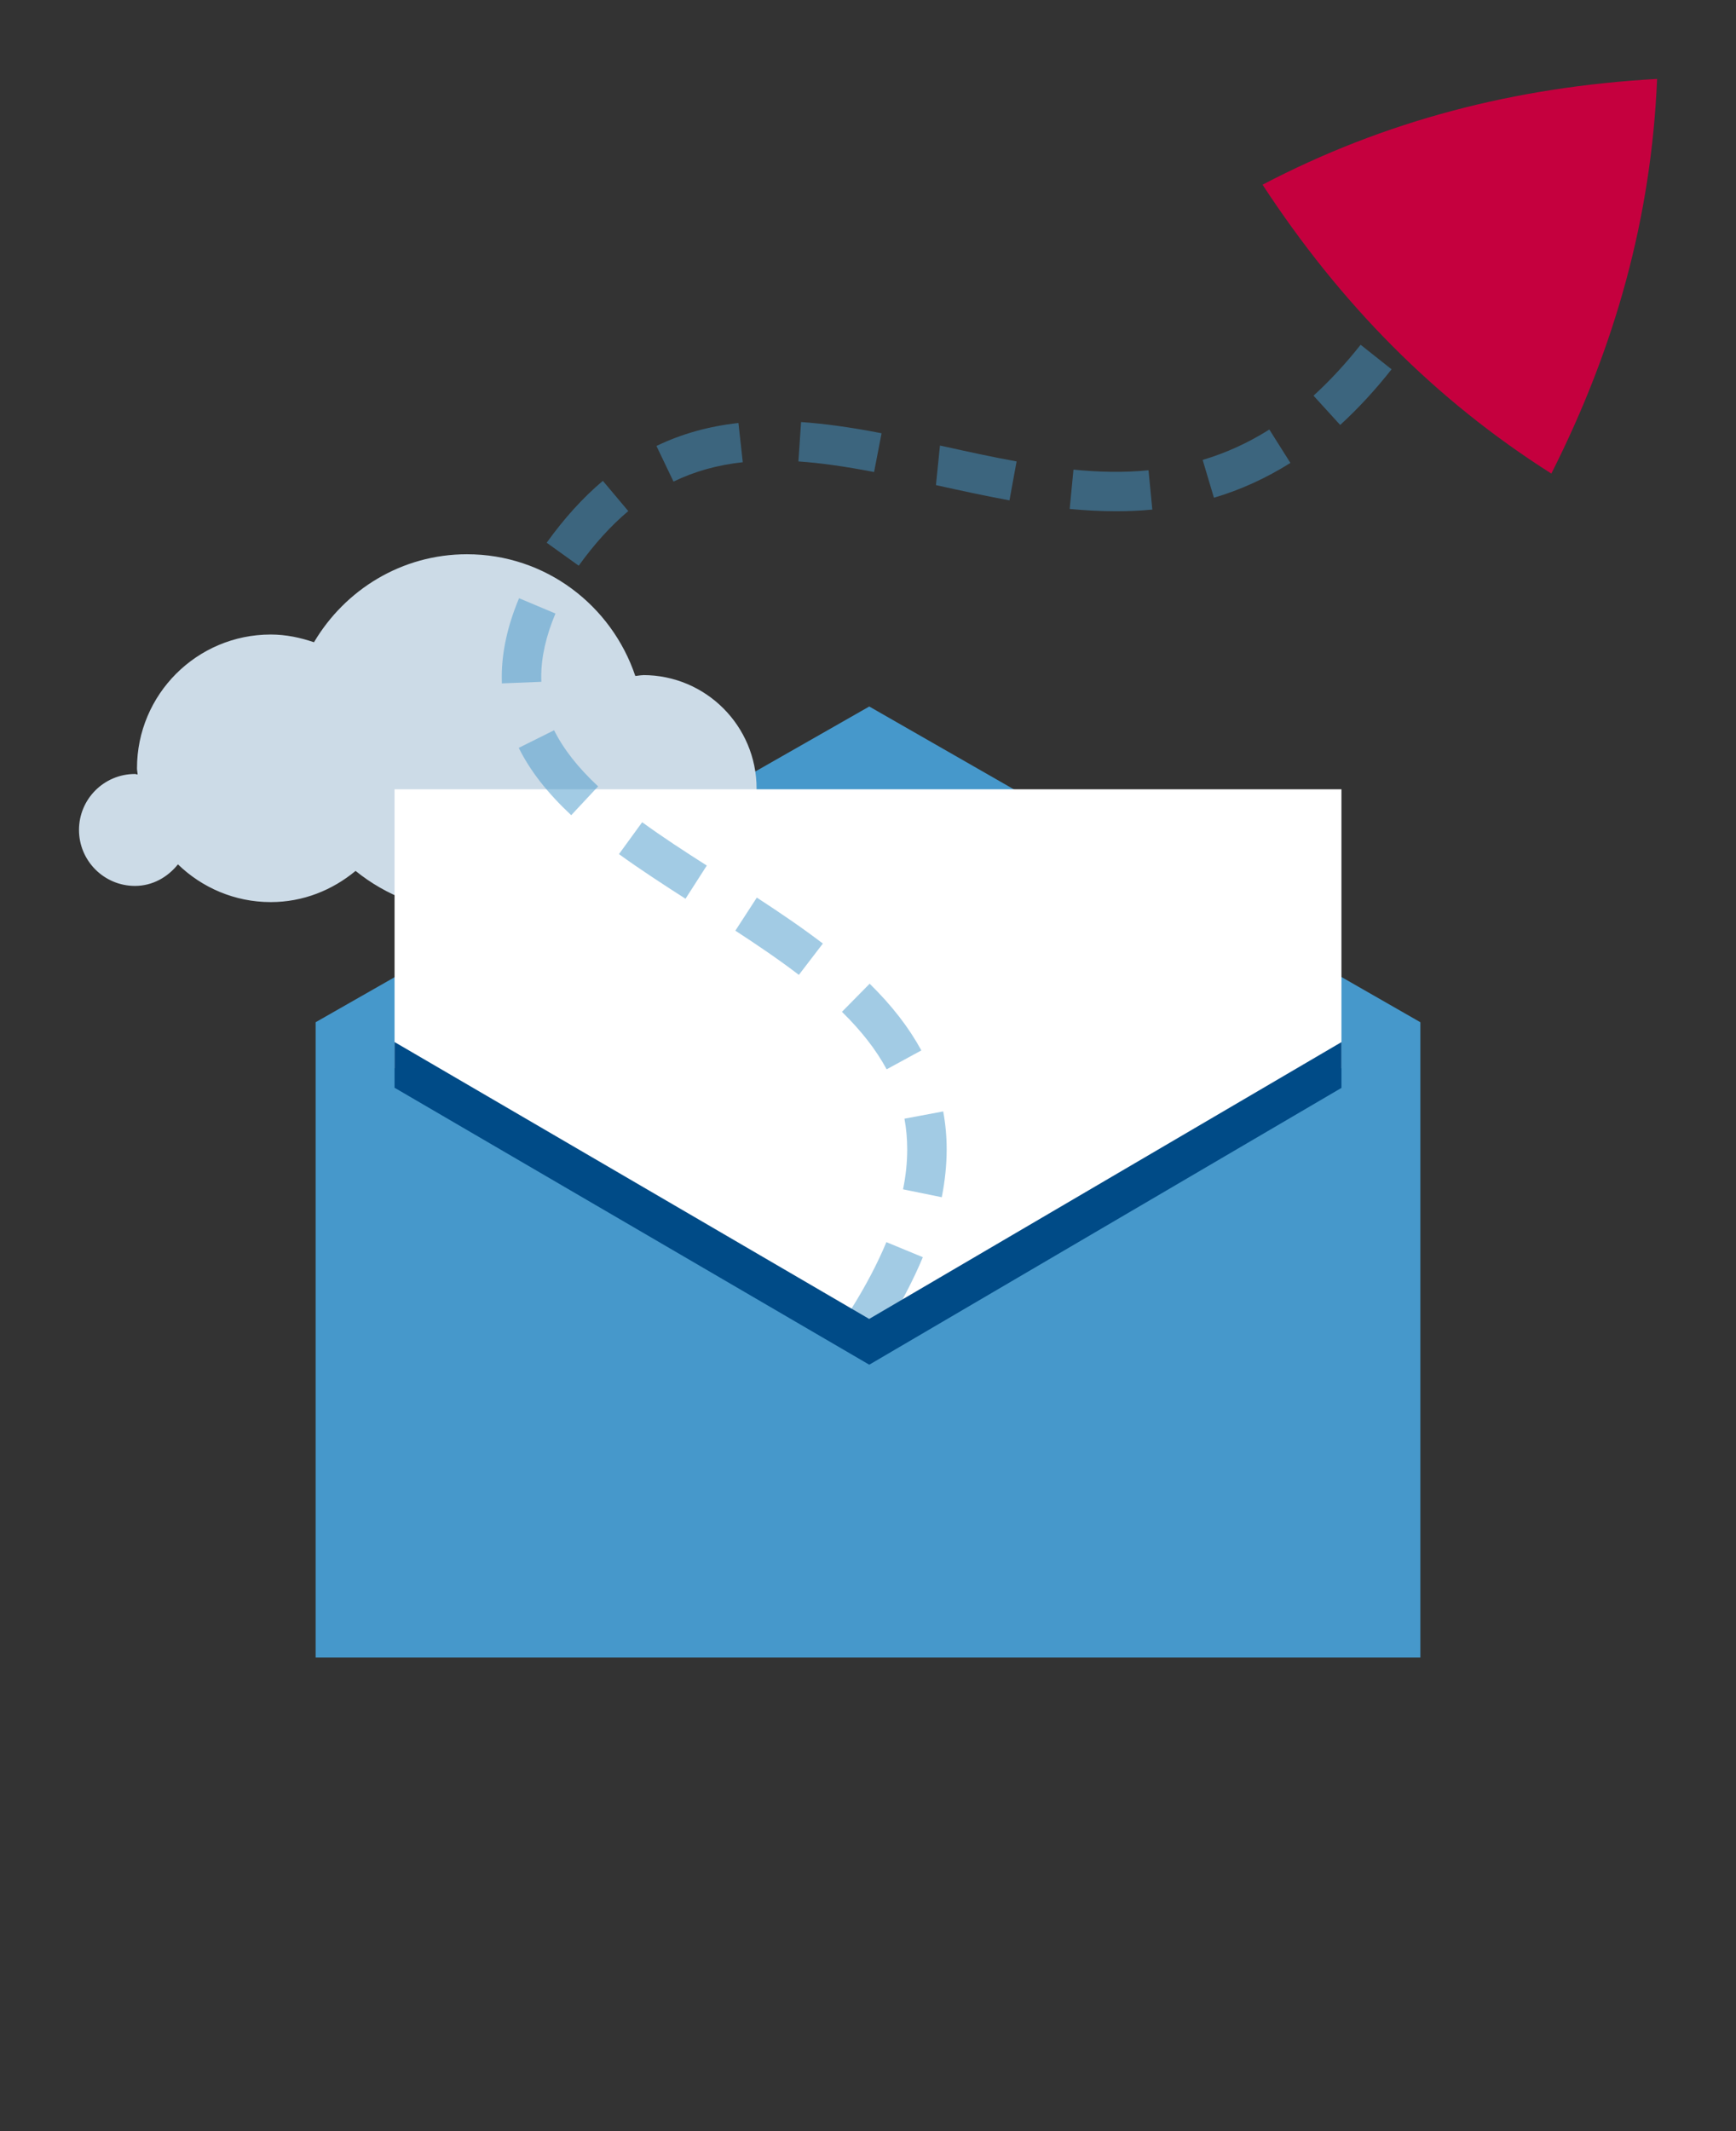
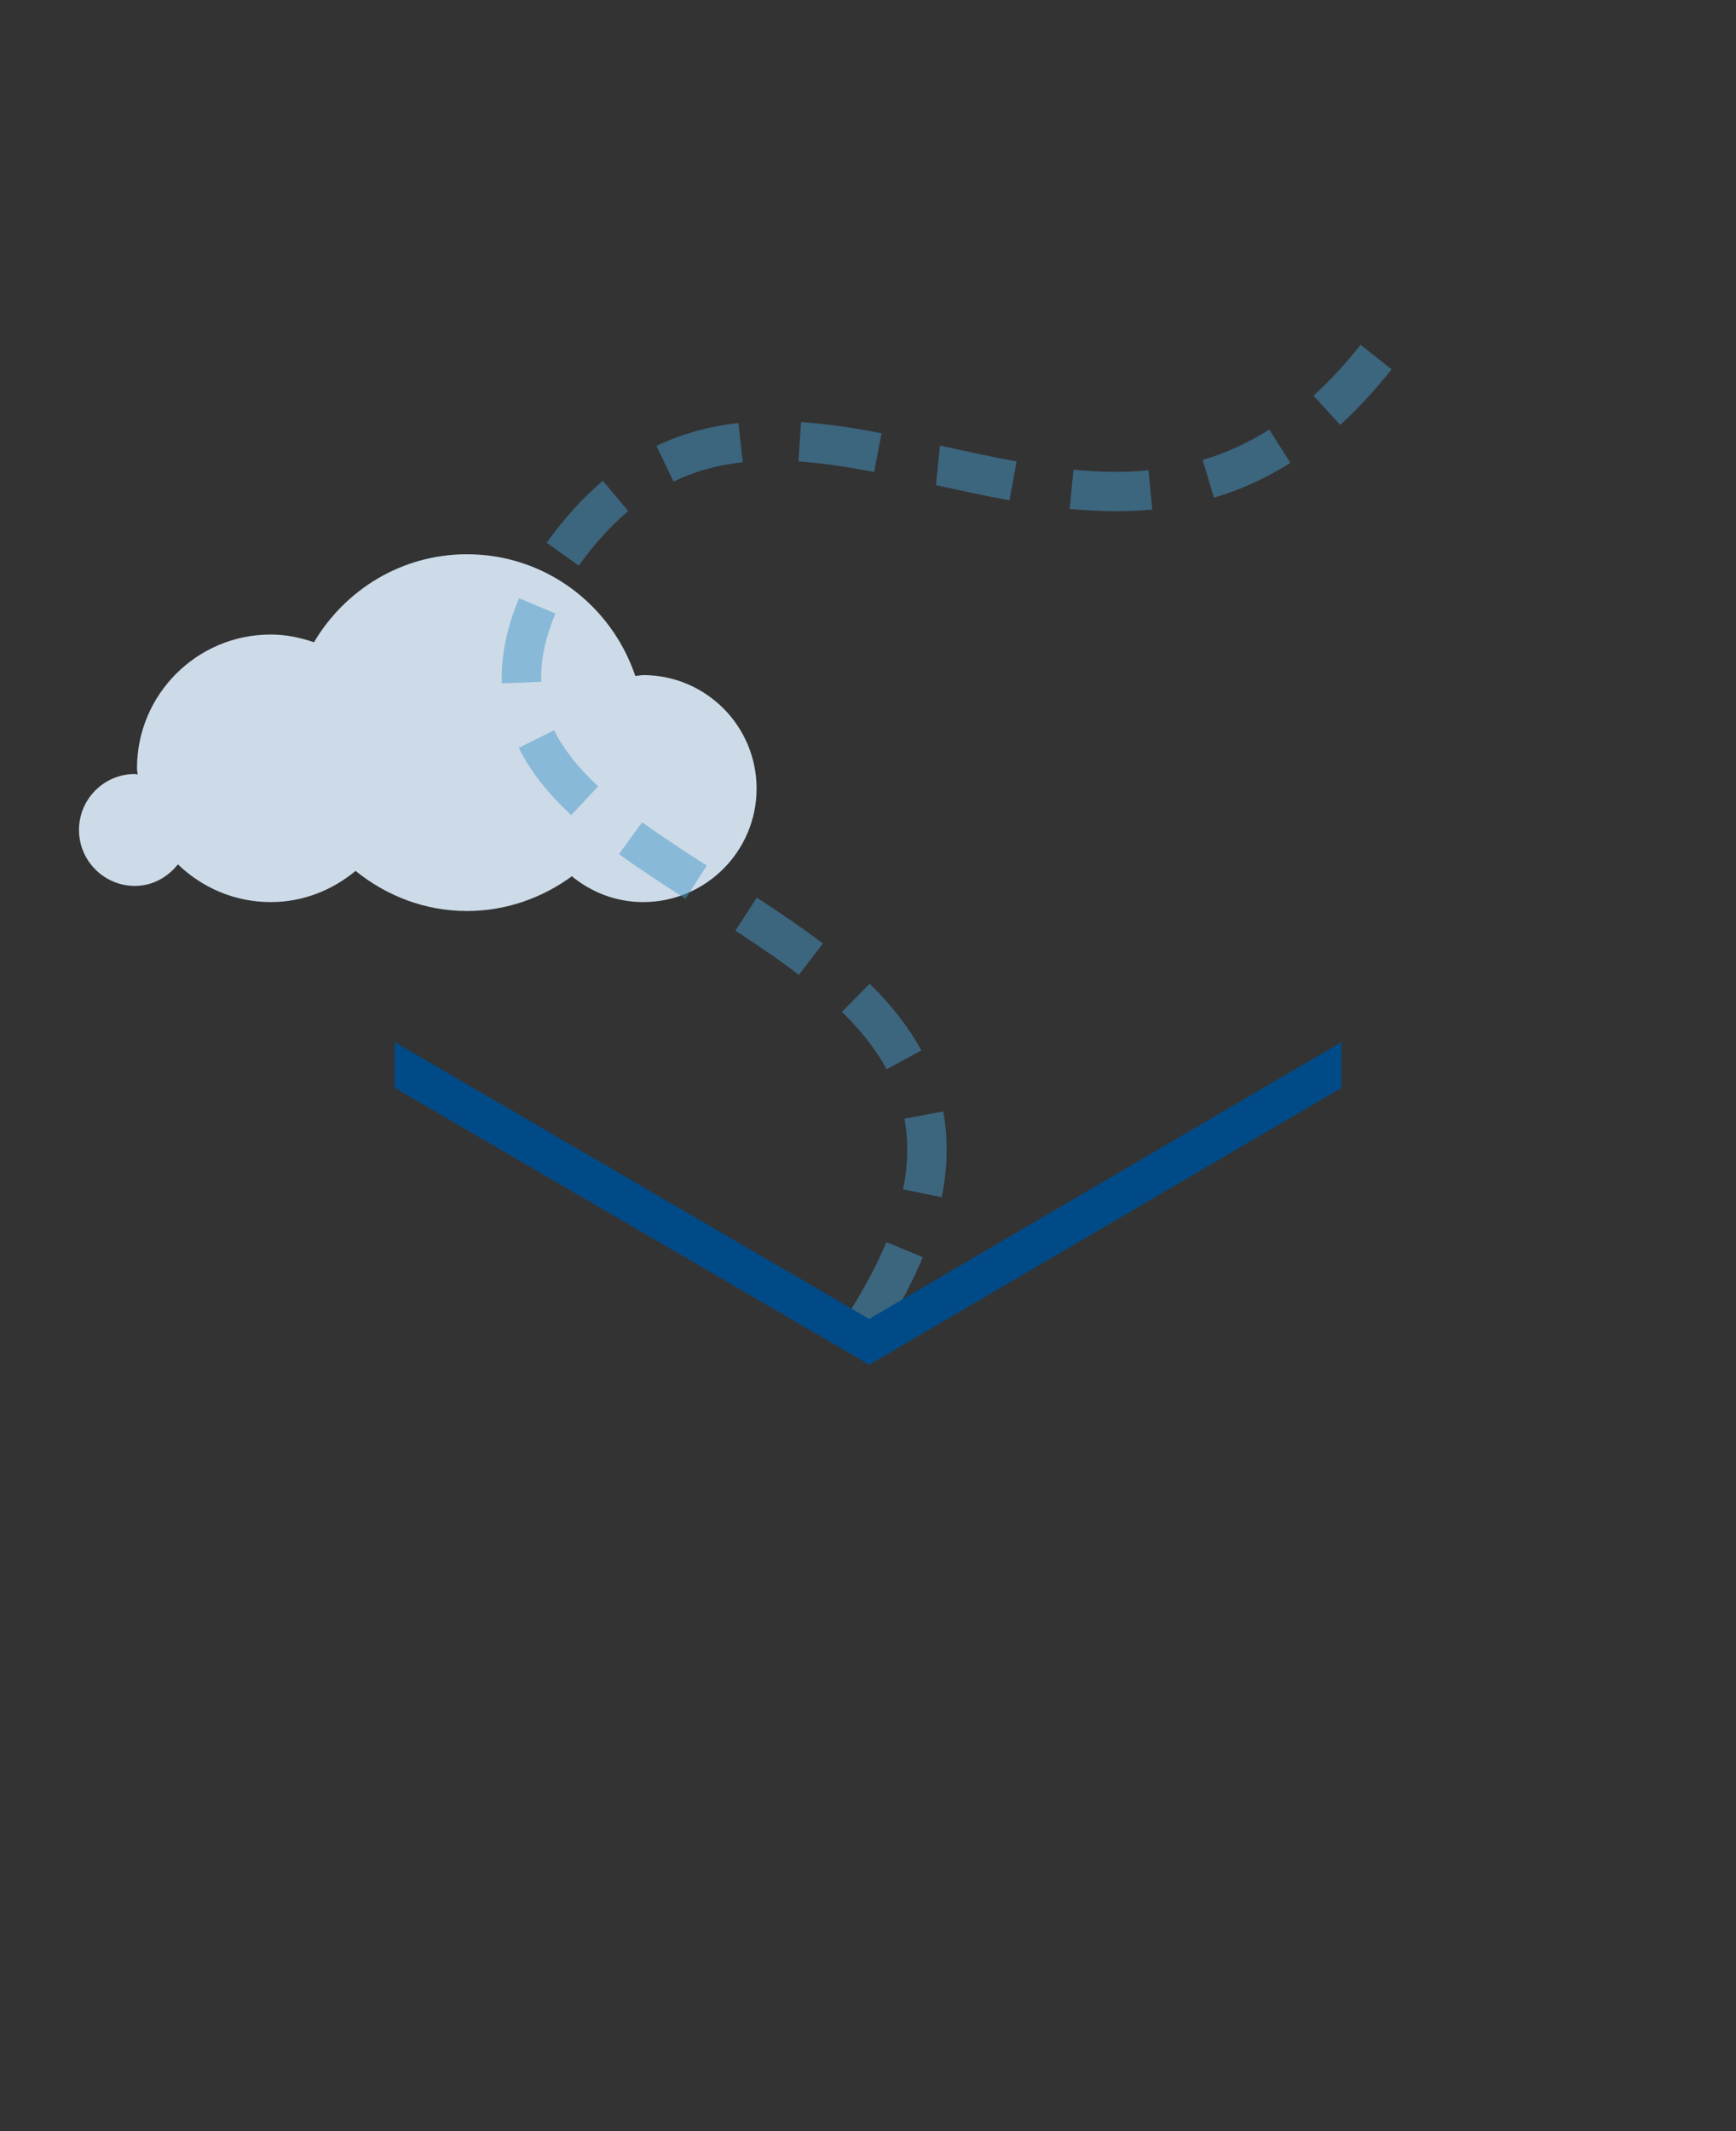
<svg xmlns="http://www.w3.org/2000/svg" id="Layer_1" data-name="Layer 1" viewBox="0 0 22 27">
  <rect x="0" y="0" width="22" height="27" fill="#333333" stroke="none" />
  <path d="M7.334,7.167l-.406-.291c.221-.308.46-.572.712-.784l.322.383c-.22.185-.431.418-.628.692ZM14.14,6.477c-.195,0-.39-.011-.584-.029l.048-.498c.316.031.634.04.951.008l.048.498c-.154.015-.308.021-.462.021ZM12.792,6.339c-.312-.057-.623-.125-.931-.193l.051-.501.057.012c.303.067.608.134.914.189l-.09.492ZM15.384,6.306l-.143-.479c.294-.087.579-.217.845-.385l.267.423c-.305.192-.63.341-.969.441ZM8.535,6.101l-.216-.451c.321-.154.661-.249,1.039-.291l.055.497c-.321.035-.608.115-.877.245ZM11.077,5.98c-.376-.072-.681-.115-.959-.134l.034-.499c.299.021.623.065,1.02.142l-.095.491ZM16.983,5.383l-.337-.37c.203-.185.404-.401.597-.645l.392.311c-.209.265-.428.501-.651.705Z" fill="#4698cb" opacity=".5" />
-   <polygon points="11.016 8.951 4 12.951 4 21 18 21 18 12.951 11.016 8.951" fill="#4698cb" />
  <path d="M8.15,8.554c-.034,0-.066.008-.099.01-.301-.894-1.137-1.542-2.133-1.542-.829,0-1.546.451-1.939,1.115-.173-.059-.355-.098-.548-.098-.936,0-1.695.759-1.695,1.695,0,.027.007.052.008.079-.012-.001-.022-.007-.034-.007-.392,0-.709.318-.709.709s.318.709.709.709c.224,0,.415-.111.545-.273.305.295.719.478,1.176.478.411,0,.782-.152,1.075-.395.388.313.874.508,1.411.508.499,0,.956-.167,1.33-.44.247.202.559.327.903.327.794,0,1.438-.644,1.438-1.438,0-.794-.644-1.438-1.438-1.438Z" fill="#ccdbe7" />
-   <polygon points="11.016 17 17 13.533 17 10 5 10 5 13.532 11.016 17" fill="#fff" />
  <path d="M11.212,16.85l-.424-.266c.184-.294.334-.58.445-.847l.462.191c-.122.293-.285.604-.483.921ZM11.934,15.168l-.49-.1c.036-.174.053-.344.053-.506,0-.135-.012-.265-.035-.389l.491-.092c.029.156.044.317.044.48 0.0.195-.021.399-.062.606ZM11.236,13.547c-.134-.248-.319-.485-.566-.728l.351-.356c.282.277.496.553.655.845l-.439.239ZM10.125,12.352c-.255-.195-.528-.38-.806-.561l.272-.419c.289.188.572.38.837.582l-.304.397ZM8.688,11.387c-.292-.187-.579-.374-.844-.566l.294-.404c.257.187.535.368.819.549l-.27.421ZM7.24,10.329c-.303-.283-.521-.562-.666-.854l.448-.223c.118.237.3.47.558.711l-.341.365ZM6.36,8.657l-.001-.085c0-.314.074-.648.219-.993l.461.194c-.119.283-.18.552-.18.799l.001.066-.5.02Z" fill="#4698cb" opacity=".5" />
  <polygon points="17 13.203 11.015 16.71 5 13.202 5 13.781 11.016 17.29 17 13.783 17 13.203" fill="#004b87" />
-   <path d="M16,2.34c.986,1.507,2.182,2.723,3.66,3.66.812-1.608,1.267-3.251,1.34-5-1.799.101-3.449.528-5,1.34Z" fill="#c5003e" />
</svg>